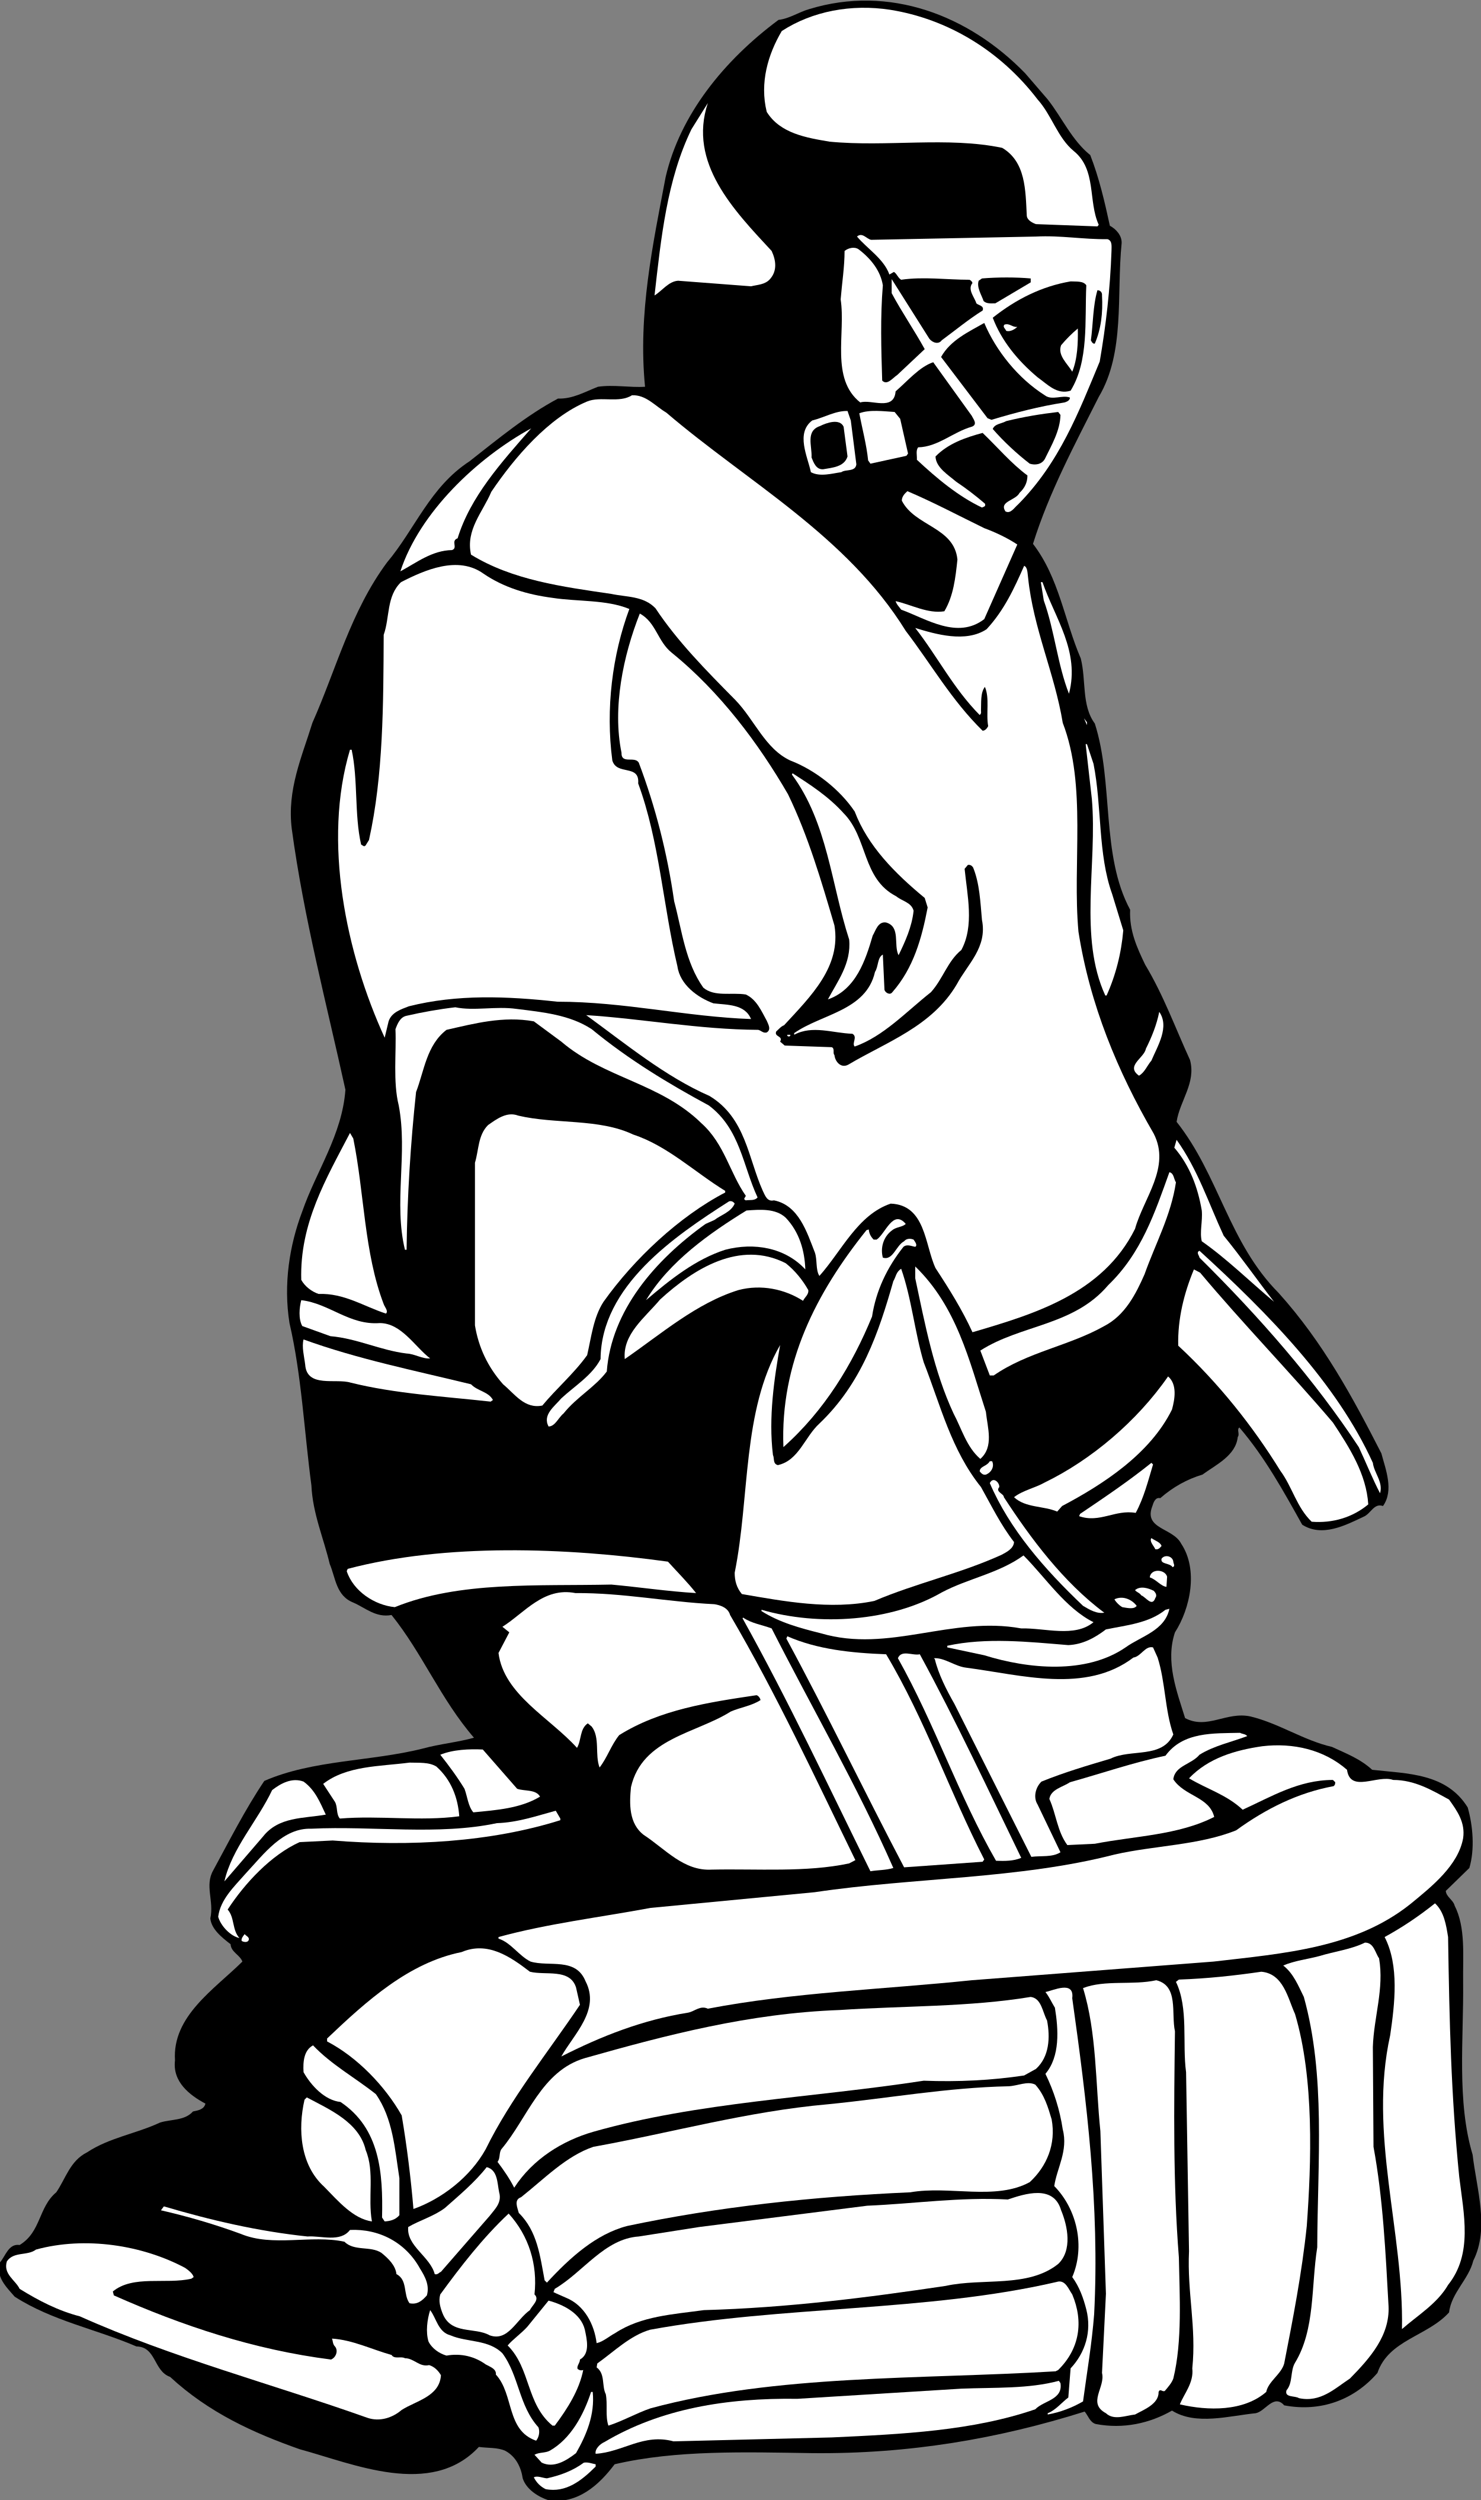
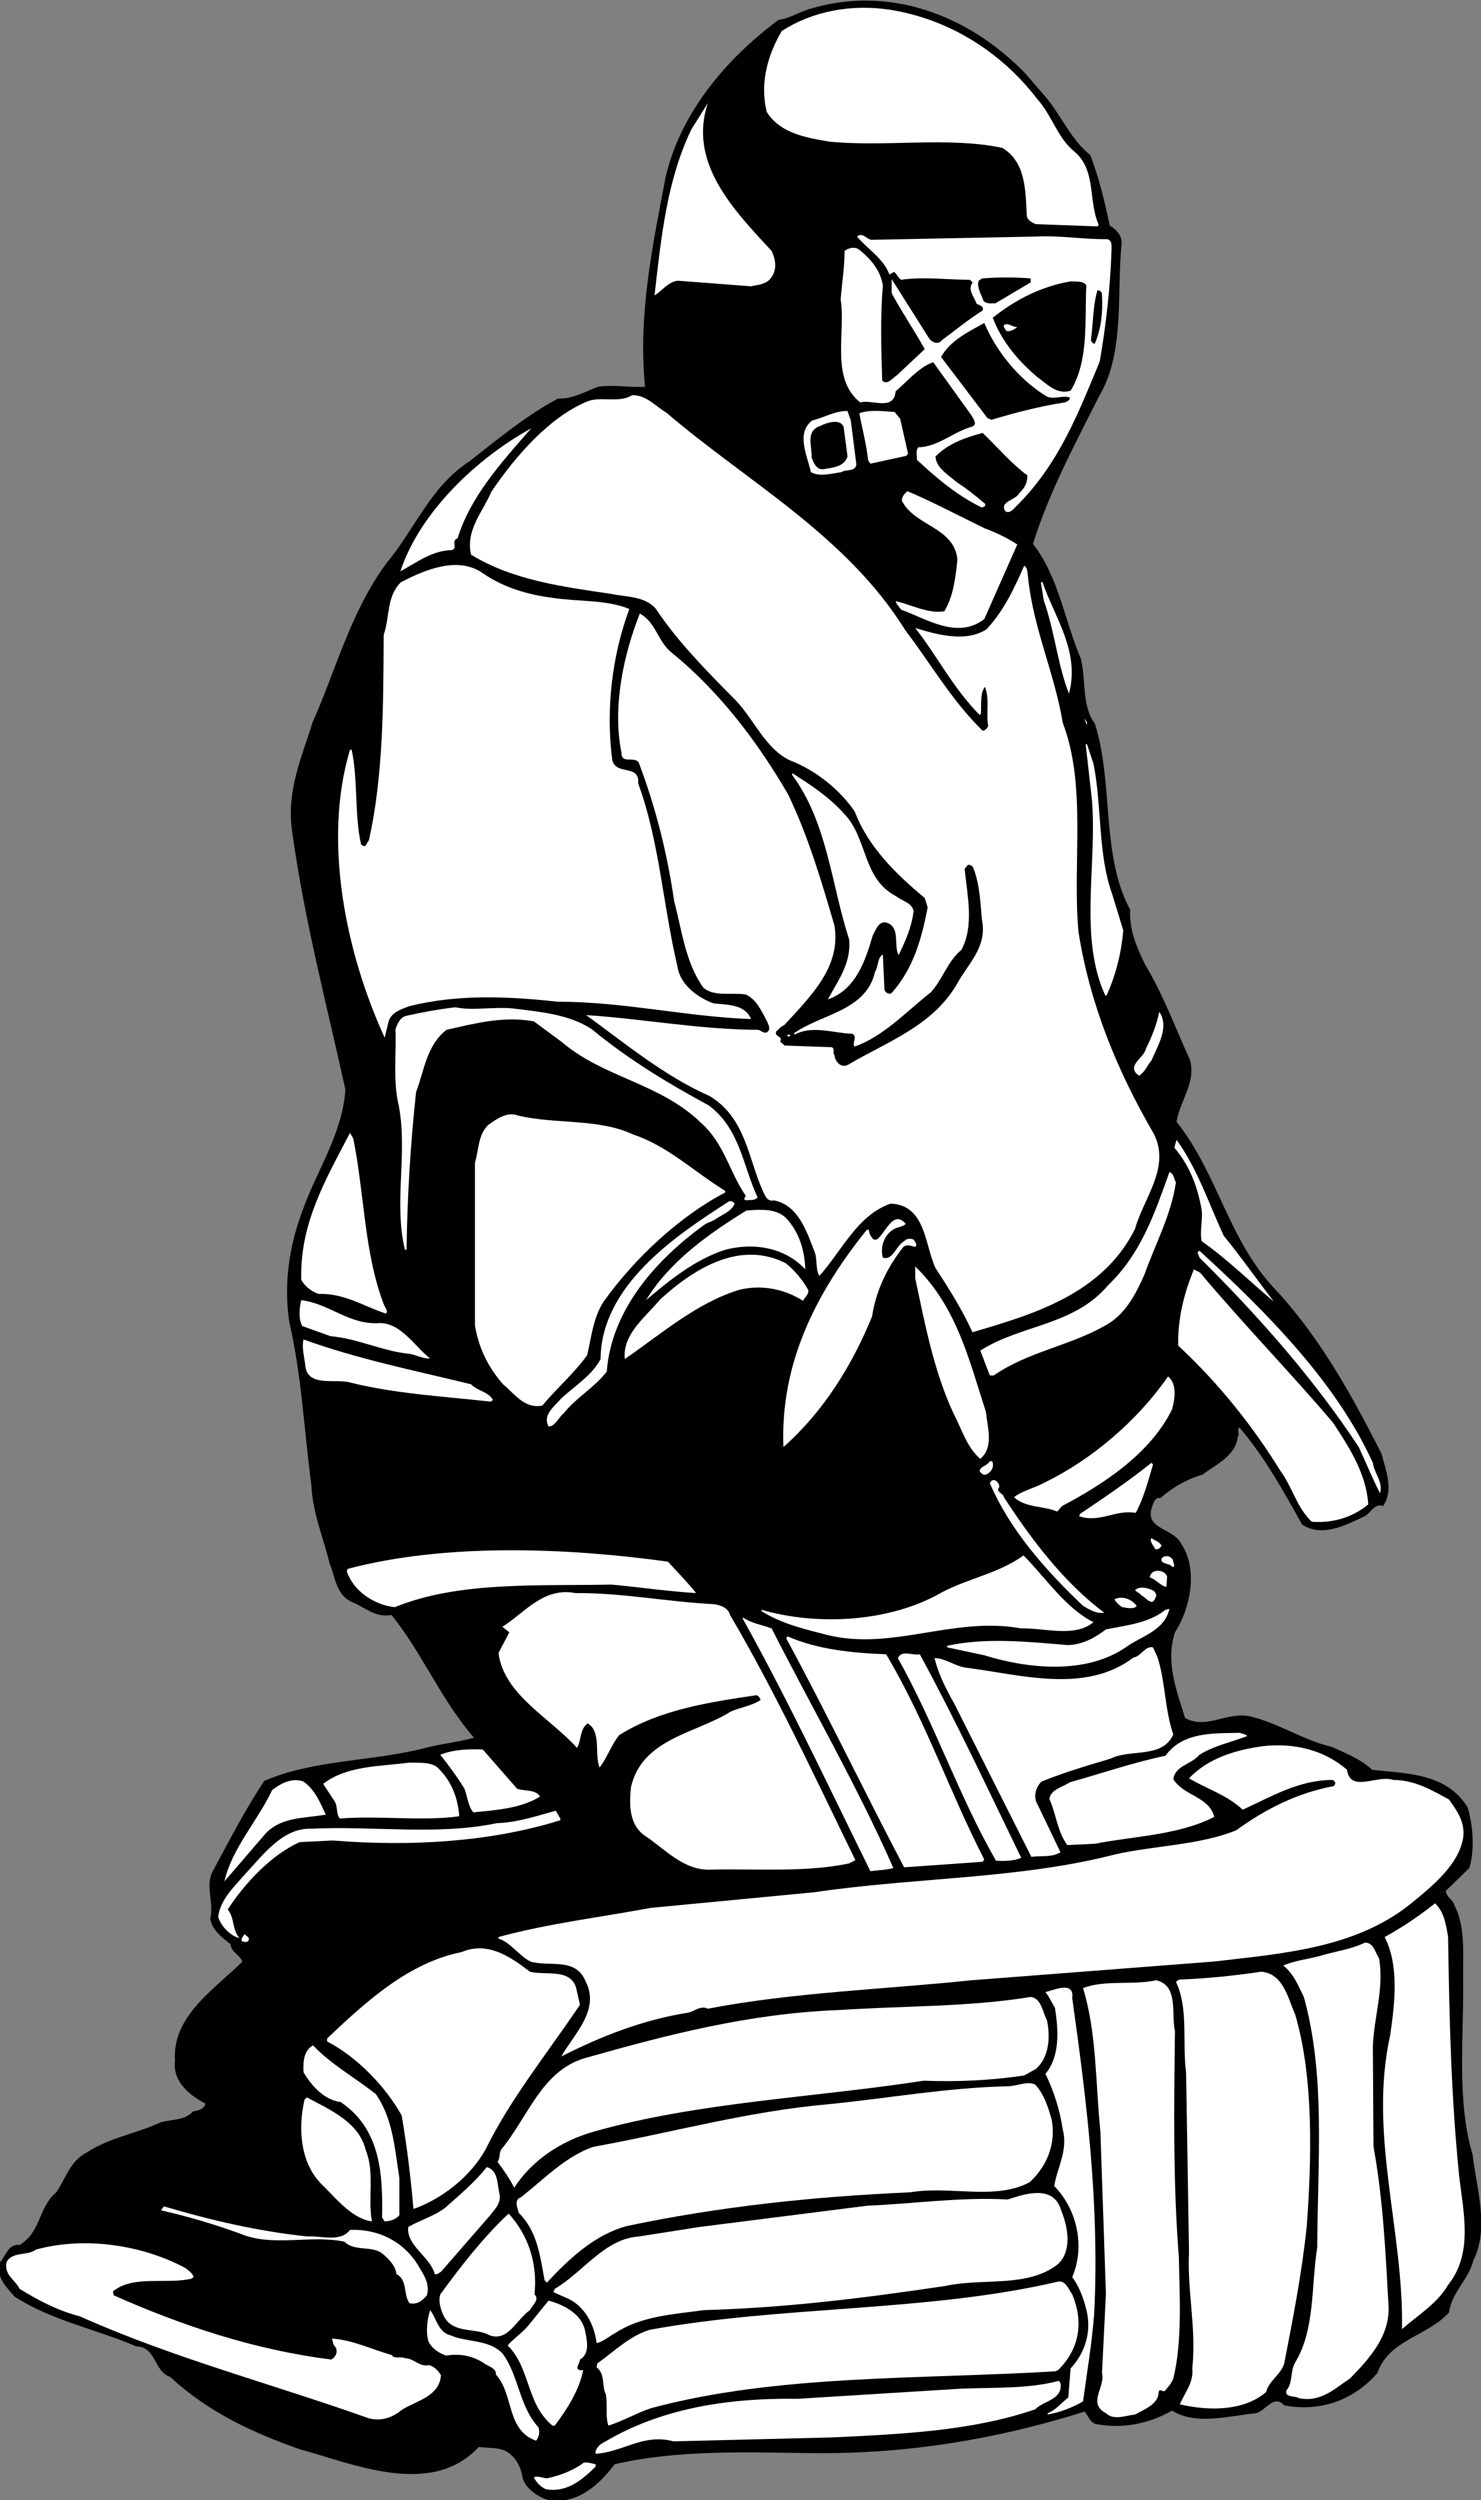
<svg xmlns="http://www.w3.org/2000/svg" viewBox="0 0 603.533 1018.387" height="1018.387" width="603.533" xml:space="preserve" id="svg2" version="1.1">
  <rect x="0" y="0" width="603.533" height="1018.387" fill="#808080" stroke="none" />
  <defs id="defs6" />
  <g transform="matrix(1.333,0,0,-1.333,0,1018.387)" id="g10">
    <g transform="scale(0.1)" id="g12">
      <path id="path14" style="fill:#000000;fill-opacity:1;fill-rule:nonzero;stroke:none" d="m 3203,7336 c 44,-56 74,-125 130,-170 27,-69 44,-142 60,-216 19,-10 37,-30 36,-53 -16,-160 11,-334 -70,-470 -74,-147 -152,-292 -201,-449 80,-104 96,-234 146,-350 17,-66 2,-144 43,-199 58,-181 18,-402 108,-569 -3,-64 21,-116 46,-168 56,-93 92,-193 137,-291 19,-70 -31,-124 -41,-189 130,-164 159,-369 312,-523 136,-151 227,-320 314,-490 13,-49 39,-113 5,-161 -28,10 -37,-24 -60,-33 -55,-26 -126,-63 -187,-24 -57,102 -114,206 -192,297 -9,-6 2,-20 -5,-29 -6,-57 -67,-85 -108,-115 -47,-14 -90,-38 -129,-72 -15,4 -21,-14 -24,-24 -28,-71 63,-66 88,-115 53,-79 28,-198 -19,-271 -30,-90 6,-181 31,-262 68,-36 126,21 200,5 87,-21 162,-73 249,-93 43,-20 86,-36 123,-70 108,-12 227,-10 292,-115 16,-56 22,-128 5,-185 l -72,-70 c 1,-18 23,-28 27,-45 34,-67 25,-152 26,-233 2,-173 -20,-365 29,-528 12,-103.996 52,-225 2,-323.996 -14,-57.004 -67,-98 -74,-158 C 4364,501 4245,490 4211,389.004 4139,306 4037,269.004 3926,290 c -32,36 -57,-17.996 -87,-24 -81,-7.996 -183,-37.996 -256,8.004 -68,-39.004 -149,-57 -233,-41 -18,5 -23,25 -34,37.996 -264,-82.996 -536,-130 -833,-126.996 -204,3 -416,10 -604,-34.004 C 1831,46 1765,-12.996 1677,0 1646,10 1609,33.004 1598,67.004 1593,100 1578,133.004 1545,151 c -24,11.004 -54,8.004 -81,12.004 C 1318,6 1079,112.004 916,156 774,206 637.996,268.004 520,377.004 469,395 477.996,469.004 417.004,470 294,523.004 160,548.004 45,622.004 c -26,30 -59,61 -45,105 C 17,746 26,785 60,780 126,820 117.004,895 172.004,941 201,983.004 214,1037 266,1063 c 68,45 150,57 223,91 33.996,11 75,5 101,34 15,3 34,6 37.996,24 -48.996,26 -100.992,67 -92.996,132 -9,135 120,217 206,302 -7,20 -35,29 -36,53 -26,20 -59,46 -62.004,79 12.004,53 -17.996,100 9.008,147 50,92 96.996,185 155.992,273 149.008,65 326.004,59 485.004,99 51,14 106,19 156,33 -102,118 -157,257 -252,375 -48,-9 -80,22 -117,38 -53,21 -54,76 -72,118 -19,80 -52,154 -55.996,240 -22.004,165 -30,337 -67.004,496 -19,119 0,238 39,341 43.004,124 122,234 132,372 -58.004,264 -127,524 -163.996,797 -15,120 30.992,220 62.996,324 73,164 117,340 228,490 86,102 131,230 252,309 88,69 175,141 271,192 44,-2 83,21 122,36 48,7 98,-3 144,0 -22,223 24,435 63,641 44,190 178,356 345,480 34,4 62,24 94,33 245,75 488,-19 660,-196 l 69,-80" />
      <path id="path16" style="fill:#ffffff;fill-opacity:1;fill-rule:nonzero;stroke:none" d="m 3172,7336 c 44,-49 61,-117 111,-158 70,-57 43,-153 76,-225 l -4,-5 -188,7 c -11,4 -27,12 -28,26 -4,78 -3,164 -75,207 -167,35 -353,2 -528,19 -71,12 -151,25 -192,91 -22,89 4,176 46,247 94,61 213,83 331,65 176,-28 337,-125 451,-274" />
      <path id="path18" style="fill:#ffffff;fill-opacity:1;fill-rule:nonzero;stroke:none" d="m 2359,6873 c 13,-28 18,-60 -5,-86 -15,-17 -37,-17 -58,-22 l -223,17 c -29,-2 -48,-30 -72,-45 20,176 38,354 113,508 l 50,80 c -61,-183 79,-327 195,-452" />
      <path id="path20" style="fill:#ffffff;fill-opacity:1;fill-rule:nonzero;stroke:none" d="m 2663,6907 504,10 c 76,4 144,-9 219,-8 15,-5 12,-22 12,-36 -4,-116 -17,-228 -36,-338 -64,-154 -123,-309 -250,-437 -11,-9 -22,-29 -38,-21 -21,31 31,33 43,57 16,15 24,32 24,53 -50,37 -90,85 -137,130 -52,-14 -105,-32 -144,-72 1,-34 40,-57 63,-77 30,-20 60,-43 88,-67 4,-9 -5,-10 -9,-12 -72,34 -138,89 -199,146 1,13 -4,28 4,38 60,1 107,47 164,63 19,7 4,24 0,33 l -118,164 c -42,-14 -78,-57 -115,-89 -5,-62 -75,-23 -108,-34 -92,73 -44,211 -60,315 4,49 12,100 12,148 11,9 30,14 43,5 38,-29 67,-66 74,-110 -8,-97 -5,-195 -2,-291 15,-16 32,8 46,17 l 84,79 c -32,58 -70,113 -101,171 0,14 0,32 0,43 l 115,-182 c 9,-12 28,-19 38,-5 42,31 82,64 125,91 6,15 -14,16 -19,22 -6,19 -28,42 -12,62 -1,4 -5,9 -10,10 -69,0 -140,10 -208,0 -10,6 -12,17 -22,24 l -14,-8 c -17,48 -68,79 -99,116 16,14 29,-7 43,-10" />
      <path id="path22" style="fill:#000000;fill-opacity:1;fill-rule:nonzero;stroke:none" d="m 3151,6777 -108,-64 c -13,0 -27,-2 -36,7 -6,18 -22,42 -15,62 l 10,7 c 48,4 104,4 149,0 v -12" />
      <path id="path24" style="fill:#000000;fill-opacity:1;fill-rule:nonzero;stroke:none" d="m 3321,6768 c -5,-109 8,-231 -48,-322 -42,-13 -70,19 -101,41 -62,52 -111,113 -137,182 72,57 150,96 238,111 17,-1 39,2 48,-12" />
      <path id="path26" style="fill:#000000;fill-opacity:1;fill-rule:nonzero;stroke:none" d="m 3369,6737 c 3,-54 -3,-103 -22,-147 -6,-2 -10,6 -12,10 7,51 6,105 20,153 9,0 15,-7 14,-16" />
      <path id="path28" style="fill:#000000;fill-opacity:1;fill-rule:nonzero;stroke:none" d="m 3009,6653 c 36,-85 103,-169 185,-221 22,-17 54,2 77,-7 0,-9 -10,-13 -17,-15 -77,-12 -150,-31 -223,-53 l -12,5 -142,187 c 29,52 85,77 132,104" />
      <path id="path30" style="fill:#ffffff;fill-opacity:1;fill-rule:nonzero;stroke:none" d="m 3110,6641 c -8,-8 -23,-16 -34,-12 -2,6 -12,12 -5,19 16,5 24,-9 39,-7" />
-       <path id="path32" style="fill:#ffffff;fill-opacity:1;fill-rule:nonzero;stroke:none" d="m 3295,6636 c 1,-44 -1,-93 -17,-132 -14,24 -46,50 -34,81 15,18 33,36 51,51" />
      <path id="path34" style="fill:#ffffff;fill-opacity:1;fill-rule:nonzero;stroke:none" d="m 2037,6379 c 248,-212 552,-376 732,-667 78,-102 140,-212 235,-305 8,0 14,8 17,14 -7,39 5,85 -10,120 -14,-18 -11,-48 -12,-74 1,-5 0,-9 -4,-12 -81,82 -129,179 -197,266 62,-19 154,-46 218,-4 54,58 85,126 115,194 11,-5 10,-23 12,-36 16,-156 81,-292 106,-444 74,-192 29,-430 48,-638 35,-223 119,-426 230,-617 53,-103 -31,-197 -57,-291 -99,-199 -310,-261 -497,-316 -31,68 -71,132 -113,196 -33,71 -30,193 -137,197 -101,-34 -150,-145 -218,-221 -12,19 -6,50 -14,72 -24,61 -49,144 -125,159 -21,-5 -27,15 -34,29 -45,100 -52,223 -163,290 -135,59 -256,159 -377,247 172,-11 345,-44 526,-45 9,-2 15,-11 26,-8 15,9 4,26 0,36 -16,29 -31,65 -64,80 -44,7 -96,-8 -130,21 -55,78 -65,174 -89,264 -21,147 -57,288 -108,423 -12,22 -54,-6 -53,31 -28,137 5,296 56,425 50,-27 54,-85 98,-120 148,-120 265,-277 355,-432 62,-128 102,-265 142,-401 21,-126 -72,-216 -154,-305 -9,-3 -16,-12 -24,-19 -7,-17 22,-13 12,-31 l 14,-12 144,-5 c 10,-5 2,-18 8,-24 2,-20 20,-42 43,-29 116,69 255,116 331,245 33,62 94,113 77,197 -5,55 -7,111 -27,160 -4,6 -9,9 -16,8 l -10,-12 c 8,-81 30,-174 -10,-248 -42,-34 -56,-88 -93,-129 -76,-60 -145,-135 -233,-166 -10,10 10,29 -7,39 -61,2 -122,27 -178,-3 v 5 c 84,59 220,68 247,187 11,17 7,44 24,53 l 5,-108 c 3,-9 17,-17 24,-7 65,74 90,165 108,259 l -9,29 c -92,76 -174,159 -214,264 -45,67 -121,127 -197,156 -77,36 -109,124 -168,185 -90,91 -177,179 -244,280 -36,38 -88,34 -135,44 -150,22 -302,42 -429,120 -17,76 36,130 62,192 71,105 175,227 293,276 41,17 98,-6 137,19 43,2 71,-33 105,-53" />
      <path id="path36" style="fill:#ffffff;fill-opacity:1;fill-rule:nonzero;stroke:none" d="m 2601,6355 17,-134 c -3,-24 -32,-14 -46,-24 -29,-4 -65,-15 -93,0 -10,48 -47,119 4,158 37,9 71,30 108,29 l 10,-29" />
      <path id="path38" style="fill:#ffffff;fill-opacity:1;fill-rule:nonzero;stroke:none" d="m 2752,6360 24,-106 -5,-7 -110,-24 -7,10 c -5,49 -18,96 -27,144 32,12 74,6 108,4 l 17,-21" />
-       <path id="path40" style="fill:#000000;fill-opacity:1;fill-rule:nonzero;stroke:none" d="m 3242,6372 c -1,-48 -27,-92 -48,-135 -10,-17 -30,-19 -46,-14 -39,30 -80,68 -113,106 6,16 27,16 41,24 52,13 107,22 159,28 l 7,-9" />
      <path id="path42" style="fill:#000000;fill-opacity:1;fill-rule:nonzero;stroke:none" d="m 2579,6336 12,-91 c -10,-32 -46,-34 -74,-39 -22,-2 -30,21 -36,36 2,35 -19,81 26,96 20,10 60,24 72,-2" />
      <path id="path44" style="fill:#ffffff;fill-opacity:1;fill-rule:nonzero;stroke:none" d="m 1624,6331 c -92,-105 -186,-209 -225,-336 -22,-8 2,-29 -17,-36 -61,-1 -108,-38 -158,-65 59,180 234,346 400,437" />
      <path id="path46" style="fill:#ffffff;fill-opacity:1;fill-rule:nonzero;stroke:none" d="m 3009,6026 c 35,-13 71,-30 101,-50 l -101,-228 c -82,-63 -177,1 -254,29 -6,8 -14,16 -17,26 49,-11 98,-39 149,-31 28,47 34,102 40,158 -10,100 -130,101 -170,180 0,12 8,21 17,29 80,-34 157,-75 235,-113" />
      <path id="path48" style="fill:#ffffff;fill-opacity:1;fill-rule:nonzero;stroke:none" d="m 1689,5813 c 78,-12 165,-5 235,-34 -52,-140 -73,-305 -52,-463 14,-47 84,-10 79,-70 65,-176 76,-374 120,-559 8,-56 61,-95 110,-113 43,-5 96,-2 115,-48 -199,7 -387,53 -592,53 -155,17 -307,23 -454,-14 -23,-9 -53,-18 -62,-46 l -12,-50 c -118,257 -190,600 -106,880 h 5 c 20,-92 8,-198 29,-290 4,-1 9,-9 14,-2 l 10,16 c 44,197 44,415 45,627 19,53 8,118 53,161 72,37 174,82 252,26 63,-43 135,-64 211,-74" />
      <path id="path50" style="fill:#ffffff;fill-opacity:1;fill-rule:nonzero;stroke:none" d="m 3187,5861 c 38,-110 115,-211 81,-341 -35,89 -44,193 -77,285 l -9,56 h 5" />
      <path id="path52" style="fill:#ffffff;fill-opacity:1;fill-rule:nonzero;stroke:none" d="m 3323,5424 -9,21 9,-12 z" />
      <path id="path54" style="fill:#ffffff;fill-opacity:1;fill-rule:nonzero;stroke:none" d="m 3343,5306 c 26,-130 13,-276 57,-398 l 34,-111 c -6,-70 -23,-137 -51,-199 h -4 c -82,178 -24,402 -41,600 l -19,168 h 4 l 20,-60" />
      <path id="path56" style="fill:#ffffff;fill-opacity:1;fill-rule:nonzero;stroke:none" d="m 2579,5155 c 75,-76 56,-200 161,-254 18,-15 46,-18 53,-44 -5,-49 -26,-95 -46,-136 -16,32 7,87 -38,100 -25,4 -32,-25 -41,-40 -22,-75 -51,-165 -137,-195 29,55 72,110 65,183 -55,169 -66,357 -175,504 l 2,4 c 54,-35 109,-70 156,-122" />
      <path id="path58" style="fill:#ffffff;fill-opacity:1;fill-rule:nonzero;stroke:none" d="m 1579,4557 c 81,-10 163,-18 230,-62 113,-93 234,-166 358,-233 96,-72 104,-185 149,-281 -9,-11 -24,-7 -36,-9 -10,4 -1,9 0,14 -49,70 -65,158 -135,221 -126,124 -298,138 -429,250 l -84,62 c -94,17 -183,-7 -267,-26 -61,-47 -68,-125 -93,-190 -17,-158 -27,-319 -29,-482 h -5 c -35,144 9,294 -19,441 -18,72 -7,161 -10,233 6,16 14,37 34,41 48,11 98,20 149,26 57,-12 124,4 187,-5" />
      <path id="path60" style="fill:#ffffff;fill-opacity:1;fill-rule:nonzero;stroke:none" d="m 3520,4399 c -13,-15 -21,-37 -38,-46 -42,30 16,54 21,82 18,36 33,73 41,113 32,-46 -5,-104 -24,-149" />
      <path id="path62" style="fill:#ffffff;fill-opacity:1;fill-rule:nonzero;stroke:none" d="m 2416,4478 c 2,-7 -11,-7 -9,0 h 9" />
      <path id="path64" style="fill:#ffffff;fill-opacity:1;fill-rule:nonzero;stroke:none" d="m 1936,4173 c 104,-34 188,-115 281,-172 v -5 c -140,-73 -278,-202 -372,-334 -31,-48 -37,-107 -50,-163 -40,-56 -95,-103 -137,-154 -54,-11 -84,35 -120,65 -47,53 -75,113 -86,180 v 497 c 12,39 9,84 40,115 27,19 58,42 92,29 114,-27 247,-8 352,-58" />
      <path id="path66" style="fill:#ffffff;fill-opacity:1;fill-rule:nonzero;stroke:none" d="m 1080,4161 c 34,-167 33,-349 93,-506 3,-9 15,-21 7,-29 -68,22 -128,63 -206,60 -21.004,7 -41.996,23 -53,43 -5,173 76.004,309 149,449 l 10,-17" />
      <path id="path68" style="fill:#ffffff;fill-opacity:1;fill-rule:nonzero;stroke:none" d="m 3741,3864 c 54,-66 102,-135 154,-202 -74,62 -144,131 -221,185 -7,28 3,61 0,94 -12,70 -36,136 -84,192 l 7,24 c 65,-91 98,-194 144,-293" />
      <path id="path70" style="fill:#ffffff;fill-opacity:1;fill-rule:nonzero;stroke:none" d="m 3595,4027 c -15,-101 -63,-188 -96,-281 -26,-59 -59,-125 -123,-158 -108,-61 -234,-79 -338,-151 h -12 l -29,76 c 125,80 285,75 391,200 102,98 143,223 187,345 14,-3 13,-20 20,-31" />
      <path id="path72" style="fill:#ffffff;fill-opacity:1;fill-rule:nonzero;stroke:none" d="m 2246,3962 c -11,-26 -41,-34 -62,-50 l -27,-12 c -155,-111 -288,-265 -302,-451 -36,-48 -91,-77 -132,-128 -16,-13 -26,-40 -46,-40 -19,36 18,61 39,86 41,38 94,70 120,120 2,223 225,375 393,482 7,2 13,-1 17,-7" />
      <path id="path74" style="fill:#ffffff;fill-opacity:1;fill-rule:nonzero;stroke:none" d="m 2402,3919 c 42,-44 58,-101 60,-158 -62,67 -157,83 -245,60 -90,-29 -167,-90 -242,-154 72,119 195,205 307,274 41,3 89,7 120,-22" />
      <path id="path76" style="fill:#ffffff;fill-opacity:1;fill-rule:nonzero;stroke:none" d="m 2769,3900 c -10,-10 -29,-9 -41,-19 -28,-20 -37,-55 -29,-84 31,-10 40,37 65,50 7,9 20,9 29,5 4,-6 13,-17 5,-22 -12,2 -25,9 -36,0 -50,-63 -84,-134 -96,-213 -60,-146 -145,-287 -271,-399 -10,257 100,471 254,663 l 7,2 c 1,-12 6,-22 15,-31 h 9 c 27,18 50,94 89,48" />
      <path id="path78" style="fill:#ffffff;fill-opacity:1;fill-rule:nonzero;stroke:none" d="m 4197,3170 c 4,-32 32,-58 22,-93 -23,44 -43,94 -65,141 -135,205 -303,397 -487,579 -1,7 -11,16 0,21 210,-192 419,-404 530,-648" />
      <path id="path80" style="fill:#ffffff;fill-opacity:1;fill-rule:nonzero;stroke:none" d="m 2471,3698 c 2,-14 -11,-22 -16,-33 -56,36 -128,51 -197,33 -129,-40 -235,-133 -348,-211 -7,76 61,126 108,182 104,95 244,182 384,111 29,-23 52,-52 69,-82" />
      <path id="path82" style="fill:#ffffff;fill-opacity:1;fill-rule:nonzero;stroke:none" d="m 3014,3326 c 5,-49 25,-107 -17,-144 -42,36 -57,92 -82,139 -60,129 -87,272 -117,413 v 36 c 127,-123 165,-287 216,-444" />
-       <path id="path84" style="fill:#ffffff;fill-opacity:1;fill-rule:nonzero;stroke:none" d="m 2824,3477 c 51,-130 84,-268 175,-381 32,-57 60,-115 101,-168 -1,-20 -23,-31 -38,-39 -125,-57 -262,-87 -389,-141 -135,-28 -277,-1 -405,21 -16,19 -22,41 -22,65 47,232 22,493 139,696 -18,-102 -36,-221 -22,-336 5,-10 -1,-27 15,-31 64,14 82,86 127,127 129,123 181,277 226,435 8,13 8,28 24,38 32,-91 41,-192 69,-286" />
      <path id="path86" style="fill:#ffffff;fill-opacity:1;fill-rule:nonzero;stroke:none" d="m 3669,3751 c 130,-155 275,-304 406,-458 51,-77 102,-157 108,-250 -48,-40 -109,-58 -173,-53 -46,44 -59,106 -96,156 -84,136 -188,267 -312,382 -2,82 18,161 48,233 l 19,-10" />
      <path id="path88" style="fill:#ffffff;fill-opacity:1;fill-rule:nonzero;stroke:none" d="m 1161,3597 c 66,0 107,-72 154,-108 -24,-2 -47,14 -72,15 -81,10 -151,46 -233,53 l -86,31 c -11.996,22 -9,56 -3,79 86,-10 147,-77 240,-70" />
      <path id="path90" style="fill:#ffffff;fill-opacity:1;fill-rule:nonzero;stroke:none" d="m 1440,3410 c 20,-21 53,-22 67,-48 l -7,-5 c -144,16 -291,24 -428,58 -45,14 -134.004,-17 -139.004,55 -2.996,25 -10.992,54 -5,77 C 1093,3487 1268,3452 1440,3410" />
      <path id="path92" style="fill:#ffffff;fill-opacity:1;fill-rule:nonzero;stroke:none" d="m 3583,3333 c -67,-136 -211,-229 -336,-295 l -15,-17 c -42,18 -97,11 -132,44 27,21 64,28 94,45 142,69 282,187 377,324 28,-24 21,-68 12,-101" />
      <path id="path94" style="fill:#ffffff;fill-opacity:1;fill-rule:nonzero;stroke:none" d="m 3033,3175 c 8,-17 -3,-35 -19,-41 -9,-2 -14,4 -19,10 1,16 22,15 31,31 h 7" />
      <path id="path96" style="fill:#ffffff;fill-opacity:1;fill-rule:nonzero;stroke:none" d="m 3525,3165 c -15,-50 -28,-102 -53,-148 -63,11 -110,-32 -173,-10 l 3,7 c 74,50 147,99 218,156 l 5,-5" />
      <path id="path98" style="fill:#ffffff;fill-opacity:1;fill-rule:nonzero;stroke:none" d="m 3055,3096 c -13,-15 14,-20 14,-31 82,-126 182,-260 307,-353 -23,-4 -45,9 -65,21 -119,113 -225,235 -285,375 10,21 30,2 29,-12" />
      <path id="path100" style="fill:#ffffff;fill-opacity:1;fill-rule:nonzero;stroke:none" d="m 3551,2916 c -5,-6 -10,-12 -19,-10 -5,11 -19,24 -12,34 11,-8 27,-12 31,-24" />
      <path id="path102" style="fill:#ffffff;fill-opacity:1;fill-rule:nonzero;stroke:none" d="m 2042,2868 c 29,-32 60,-63 86,-96 -85,5 -172,18 -259,26 -225,-5 -465,11 -662,-69 -62,6 -127,49 -147,110 l 3,7 c 299,79 668,65 979,22" />
      <path id="path104" style="fill:#ffffff;fill-opacity:1;fill-rule:nonzero;stroke:none" d="m 3343,2683 c -58,-48 -149,-17 -221,-19 -213,39 -405,-76 -612,-15 -64,16 -127,33 -182,68 v 4 c 176,-51 397,-36 551,53 81,43 174,58 250,113 67,-67 128,-161 214,-204" />
      <path id="path106" style="fill:#ffffff;fill-opacity:1;fill-rule:nonzero;stroke:none" d="m 3587,2868 c 0,-6 7,-13 -2,-17 -9,14 -38,8 -34,26 10,14 34,8 36,-9" />
      <path id="path108" style="fill:#ffffff;fill-opacity:1;fill-rule:nonzero;stroke:none" d="m 3568,2822 -2,-31 c -17,2 -32,23 -51,29 3,28 47,25 53,2" />
      <path id="path110" style="fill:#ffffff;fill-opacity:1;fill-rule:nonzero;stroke:none" d="m 3527,2779 c 6,-6 11,-14 5,-22 -10,-29 -29,3 -43,8 -5,8 -15,10 -19,16 16,14 41,6 57,-2" />
      <path id="path112" style="fill:#ffffff;fill-opacity:1;fill-rule:nonzero;stroke:none" d="m 2184,2738 c 19,-3 42,-11 48,-33 143,-244 260,-497 383,-749 l -19,-10 c -131,-28 -281,-16 -420,-19 -86,-5 -142,63 -208,106 -46,35 -44,96 -39,146 34,149 199,164 305,231 30,13 63,17 91,35 -1,6 -6,13 -12,15 -148,-22 -295,-44 -420,-122 -25,-31 -36,-68 -60,-99 -15,39 2,91 -24,125 l -12,10 c -25,-17 -19,-51 -33,-75 -84,93 -224,163 -240,290 l 33,63 -21,17 c 68,43 126,122 223,103 146,1 281,-27 425,-34" />
      <path id="path114" style="fill:#ffffff;fill-opacity:1;fill-rule:nonzero;stroke:none" d="m 3475,2733 c -8,-12 -31,-6 -44,-4 -9,5 -20,16 -24,24 25,12 53,0 68,-20" />
      <path id="path116" style="fill:#ffffff;fill-opacity:1;fill-rule:nonzero;stroke:none" d="m 3441,2606 c -121,-83 -297,-66 -432,-24 l -113,24 v 5 c 119,26 248,12 370,2 44,2 81,22 115,48 64,13 131,19 182,60 l 12,3 c -14,-67 -87,-84 -134,-118" />
      <path id="path118" style="fill:#ffffff;fill-opacity:1;fill-rule:nonzero;stroke:none" d="m 2359,2664 c 124,-244 262,-482 372,-732 -22,-7 -47,-6 -70,-10 -128,259 -250,520 -391,773 l 2,2 c 26,-18 58,-22 87,-33" />
      <path id="path120" style="fill:#ffffff;fill-opacity:1;fill-rule:nonzero;stroke:none" d="m 2709,2585 c 120,-201 194,-421 300,-627 l -5,-7 -240,-17 c -122,232 -235,468 -360,699 l 3,7 c 91,-40 195,-51 302,-55" />
      <path id="path122" style="fill:#ffffff;fill-opacity:1;fill-rule:nonzero;stroke:none" d="m 3539,2575 c 24,-75 22,-161 48,-235 -34,-75 -130,-43 -192,-74 -71,-21 -142,-42 -211,-70 -18,-17 -26,-48 -12,-70 l 70,-146 c -25,-16 -59,-10 -89,-14 l -235,467 c -25,44 -49,91 -60,137 l -3,3 c 33,2 64,-25 99,-29 169,-22 365,-80 511,31 23,3 36,37 60,31 l 14,-31" />
      <path id="path124" style="fill:#ffffff;fill-opacity:1;fill-rule:nonzero;stroke:none" d="m 2812,2585 c 111,-204 209,-414 310,-622 -23,-10 -50,-10 -77,-9 -114,198 -187,418 -300,619 11,27 45,7 67,12" />
      <path id="path126" style="fill:#ffffff;fill-opacity:1;fill-rule:nonzero;stroke:none" d="m 3813,2335 c -47,-18 -101,-29 -146,-57 -25,-30 -75,-33 -80,-75 34,-52 110,-53 125,-115 -110,-56 -242,-58 -365,-82 l -84,-4 c -31,42 -34,95 -55,141 5,30 41,36 63,51 97,27 192,60 292,81 54,74 147,68 228,70 7,-4 16,-3 22,-10" />
      <path id="path128" style="fill:#ffffff;fill-opacity:1;fill-rule:nonzero;stroke:none" d="m 4118,2232 c 10,-72 94,-14 141,-31 66,0 118,-31 171,-60 25,-35 50,-70 43,-118 -15,-83 -95,-147 -161,-201 -169,-135 -387,-151 -602,-176 l -739,-57 c -269,-28 -547,-37 -807,-87 -23,11 -40,-8 -60,-12 -139,-22 -266,-72 -388,-134 38,68 120,142 74,230 -30,74 -111,43 -168,60 -35,17 -61,59 -98,70 v 5 c 150,41 309,60 465,89 l 502,48 c 302,45 626,40 916,115 123,28 257,28 372,74 91,66 189,115 298,135 4,3 5,7 5,12 l -7,7 c -105,0 -188,-51 -276,-91 -49,46 -109,63 -164,96 59,62 141,86 224,98 94,11 188,-10 259,-72" />
      <path id="path130" style="fill:#ffffff;fill-opacity:1;fill-rule:nonzero;stroke:none" d="m 1581,2174 c 23,-8 57,-1 70,-24 -60,-36 -132,-41 -204,-48 -16,19 -18,48 -27,72 -22,36 -47,70 -74,104 39,16 89,18 130,16 l 105,-120" />
      <path id="path132" style="fill:#ffffff;fill-opacity:1;fill-rule:nonzero;stroke:none" d="m 1334,2242 c 46,-41 66,-96 70,-152 -119,-16 -244,3 -365,-7 -12,14 -6,35 -15,51 l -36.004,55 c 72.004,56 172.004,53 264.004,65 29,-1 59,2 82,-12" />
      <path id="path134" style="fill:#ffffff;fill-opacity:1;fill-rule:nonzero;stroke:none" d="m 996,2095 c -68.996,-12 -143.996,-6 -192,-67 L 686,1891 c 23,101 101.004,184 146.004,279 26.996,21 60.992,39 95.992,26 C 964,2170 979,2131 996,2095" />
      <path id="path136" style="fill:#ffffff;fill-opacity:1;fill-rule:nonzero;stroke:none" d="m 1713,2083 v -5 c -213,-67 -459,-81 -696,-62 l -101,-5 c -87,-39 -168.004,-126 -220,-206 21.996,-25 13,-62 36.004,-87 -26.004,5 -57.004,36 -65,65 6.996,53 47.996,91 83.996,132 56.004,60 114,140 201.004,137 187.996,9 387.996,-21 566.996,17 64,2 121,22 180,38 l 14,-24" />
      <path id="path138" style="fill:#ffffff;fill-opacity:1;fill-rule:nonzero;stroke:none" d="m 4427,1721 c 4,-259 9,-482 34,-731.996 14,-115 42,-236 -34,-331 -33,-57.004 -93,-93.004 -141,-135 6,299 -103,595.996 -36,897.996 14,96 28,213 -17,300 53,29 104,63 154,103 28,-26 34,-66 40,-103" />
      <path id="path140" style="fill:#ffffff;fill-opacity:1;fill-rule:nonzero;stroke:none" d="m 760,1711 c -4,-8 -16,-5 -21,-2 -3,7 6,17 8.996,21 4.008,-6 16.004,-9 12.004,-19" />
      <path id="path142" style="fill:#ffffff;fill-opacity:1;fill-rule:nonzero;stroke:none" d="m 4216,1656 c 16,-93 -16,-179 -19,-271 l 2,-305 c 29,-156.996 37,-322.996 46,-486.996 4,-89 -55,-157.004 -118,-221 -47,-31.004 -90,-74 -156,-60 -12,7.996 -45,1 -38,23.996 20,23.004 11,59 26,84 62,102.004 49,233.004 68,353.004 1,263.996 26,523.996 -41,764.996 -17,34 -31,71 -63,96 35,15 74,19 111,29 46,14 96,20 139,41 27,0 31,-31 43,-48" />
      <path id="path144" style="fill:#ffffff;fill-opacity:1;fill-rule:nonzero;stroke:none" d="m 1620,1615 c 48,-12 122,11 141,-48 l 12,-53 c -98,-146 -212,-286 -288,-441 -47,-84.996 -134,-152 -221,-183 -8,94.004 -20,192 -36,286 -51,90 -136,178 -228,226 v 9 c 122,116 251,232 411,264 80,34 149,-14 209,-60" />
      <path id="path146" style="fill:#ffffff;fill-opacity:1;fill-rule:nonzero;stroke:none" d="m 3959,1486 c 59,-197 50,-455 36,-647.996 -15,-144 -42,-282.004 -69,-420 -9,-33.004 -48,-54 -55,-87.004 -69,-60 -178,-57.996 -264,-37.996 13,32.996 43,66 38,110 13,126 -16,231 -10,357.996 l -9,547 c -12,88 8,196 -31,276 l 9,7 c 86,3 170,12 252,24 68,-6 81,-81 103,-129" />
      <path id="path148" style="fill:#ffffff;fill-opacity:1;fill-rule:nonzero;stroke:none" d="m 3592,1433 c -3,-231 -6,-463.996 12,-690.996 2,-115 11,-256.004 -17,-370 -5,-14 -16,-26.004 -26,-38 -8,-4.004 -14,9 -19,-3.004 1,-36.996 -45,-53.996 -72,-68.996 -28,-3 -65,-19 -89,3.996 -58,31.004 -1,79 -12,123.004 l 12,241.996 -17,497 c -15,146 -11,301 -53,437 67,26 152,8 224,24 69,-17 45,-101 57,-156" />
      <path id="path150" style="fill:#ffffff;fill-opacity:1;fill-rule:nonzero;stroke:none" d="m 3278,1534 c 44,-313 84,-633 67,-964.996 -7,-91 -22,-178.004 -34,-267 -33,-19 -69,-33 -108,-40 V 266 c 24,9 42,32.004 63,48.004 l 7,89 c 45,47.996 65,112.996 48,180 -9,35 -21,69 -43,99 40,92.996 15,207 -55,277.996 8,55 43,108 26,173 -9,60 -27,117 -53,170 45,53 40,135 29,202 -10,16 -17,33 -29,48 23,4 89,37 82,-19" />
      <path id="path152" style="fill:#ffffff;fill-opacity:1;fill-rule:nonzero;stroke:none" d="m 3201,1466 c 10,-52 7,-111 -34,-148 l -36,-20 c -100,-15 -202,-20 -307,-16 -337,-52 -690,-65 -1010,-156 -94,-27 -185,-83 -242,-171 -13,26 -32,54 -51,79 9,11 4,28 12,39 80,95 122,239 255,278 251,71 503,137 779,147 195,13 397,9 584,40 33,-4 36,-46 50,-72" />
      <path id="path154" style="fill:#ffffff;fill-opacity:1;fill-rule:nonzero;stroke:none" d="m 1149,1241 c 52,-74 58,-167 72,-256.996 V 871 c -12,-13.996 -28,-17.996 -45,-18.996 l -8,12 C 1171,1000 1162,1136 1041,1217 c -48.004,5 -90,50 -113.004,91 -1.996,32 1.004,67 29.008,82 C 1013,1331 1086,1291 1149,1241" />
      <path id="path156" style="fill:#ffffff;fill-opacity:1;fill-rule:nonzero;stroke:none" d="m 3215,1164 c 14,-76 -15,-144 -67,-191.996 C 3043,915 2903,962.004 2783,941 2486,928.004 2196,897.004 1917,838.004 c -95,-25 -174,-96 -245,-173.004 l -7,7.004 c -14,73.996 -22,150 -79,206 -4,16 -16,40 7,47.996 72,57.004 138,126 221,154 239,43 469,108 717,130 184,18 363,51 552,55 28,1 58,17 82,5 28,-31 39,-69 50,-106" />
      <path id="path158" style="fill:#ffffff;fill-opacity:1;fill-rule:nonzero;stroke:none" d="m 1118,1070 c 28,-67 6,-145 19,-217.996 -57,7.996 -103,62 -146,106 C 917.996,1024 910,1133 931,1224 l 6.996,7 C 1005,1195 1098,1156 1118,1070" />
      <path id="path160" style="fill:#ffffff;fill-opacity:1;fill-rule:nonzero;stroke:none" d="m 1526,941 c 9,-31.996 -13,-51 -29,-71.996 l -149,-171 c -6,-2.004 -10,-10 -19,-7.004 -14,54 -87,86.004 -81,144 36,21 77,32.004 112,58.004 44,39 91,77.996 128,124.996 34,-9 32,-48.996 38,-77" />
      <path id="path162" style="fill:#ffffff;fill-opacity:1;fill-rule:nonzero;stroke:none" d="m 3244,886 c 20,-47.996 35,-121.996 -9,-163.996 -93,-74 -230,-42.004 -344,-67.004 -241,-35.996 -485,-66.996 -739,-74 -94,-12.996 -192,-17.996 -271,-70 -19,-10 -36,-26 -57,-31 -7,57.004 -37,116 -94,139.004 C 1717,625 1704,630 1692,636 l 4,10 c 87,51.004 152,153.004 257,160 l 185,29 513,65 c 144,6 284,27.004 430,19.004 C 3132,936 3221,966 3244,886" />
      <path id="path164" style="fill:#ffffff;fill-opacity:1;fill-rule:nonzero;stroke:none" d="m 940,806 c 42.004,3.004 100,-18.996 130,20 89,4 170,-37.996 214,-117.996 15,-24 30,-51 21,-82.004 -14,-16 -29,-28.996 -53,-23.996 -20,27 -5,71 -40,88.996 -3,27.004 -25,48.004 -46,65 -33,22.004 -83,4 -113,34 -102,22.004 -219,-16.996 -317,24.004 -78.996,29 -161,53 -243.996,71.996 L 501,898.004 C 642.996,856 787.996,822.004 940,806" />
      <path id="path166" style="fill:#ffffff;fill-opacity:1;fill-rule:nonzero;stroke:none" d="m 1555,876 c 62,-67.996 89,-156 79,-246.996 17,-16 -7,-33.004 -14,-48.004 -42,-30 -67,-96.996 -123,-76.996 C 1451,530 1379,505 1353,571 c -7,18.004 -13,38.004 -7,58.004 62,85 130,173 209,246.996" />
      <path id="path168" style="fill:#ffffff;fill-opacity:1;fill-rule:nonzero;stroke:none" d="m 566,710 c 10,-6.996 23,-16.996 26.004,-27.996 l -7.004,-5 c -77.996,-18 -177.996,12 -240,-39 L 347.996,626 C 557.996,533.004 776,460 1012,430 c 15,6 23,27.004 12,40 -7,7.004 -6,16 -9,24.004 63,-4.004 121,-33.004 182,-50 9,-14.004 29,-3.004 41,-10 28,0 44,-28.004 74,-21 16,-5 28,-17.004 36,-31 -4,-65 -76,-78 -120,-106.004 -28,-23.996 -67,-36.996 -105,-23.996 C 830,356 527.996,435 244,562.004 177.996,579.004 117.996,610 60,646 47.004,673.004 9,691 21,730 c 21.004,31 63,16 89,36 150,41.004 325,14 456,-56" />
      <path id="path170" style="fill:#ffffff;fill-opacity:1;fill-rule:nonzero;stroke:none" d="m 3278,629.004 c 35,-83.004 23,-166 -43,-231 l -8,-4 C 2809,369.004 2374,385 1989,281 c -44,-15 -85,-38.996 -129,-52.996 -10,29 -2,65 -8,96 C 1839,350 1851,386 1824,406 l 2,12.004 c 52,36.996 100,85 161,102.996 404,74 846,54 1243,146.004 27,8.996 37,-23 48,-38" />
      <path id="path172" style="fill:#ffffff;fill-opacity:1;fill-rule:nonzero;stroke:none" d="m 1788,521 c 6,-28.996 17,-72.996 -15,-91 0,-10.996 -11,-20 -7,-29 6,-3.996 10,-5 17,-2.996 -12,-61 -48,-118.004 -87,-170 h -7 c -81,66.996 -66,174 -137,245 16,19 41,36 60,56.996 l 65,80 c 45,-11.996 99,-39 111,-89" />
      <path id="path174" style="fill:#ffffff;fill-opacity:1;fill-rule:nonzero;stroke:none" d="m 1377,504.004 c 51,-22 116,-12 159,-55 51,-69.004 50,-160 110,-226 5,-13.004 2,-30 -7,-41 -92,32 -67,141 -123,202 2,18 -19,24 -31,30.996 -33,24.004 -75,35 -120,27.004 -21,6 -44,21 -55,42.996 -9,30 -4,67.004 5,96 19,-23.996 24,-66.996 62,-76.996" />
      <path id="path176" style="fill:#ffffff;fill-opacity:1;fill-rule:nonzero;stroke:none" d="m 3242,358.004 c 8,-51 -51,-53.004 -77,-80 -192,-66 -406,-76 -622,-86 L 2059,180 c -92,25 -155,-32.996 -238,-37.996 -3,13.996 13,30 27,36 172,101.996 373,135 590,131.996 l 501,31 c 101,4 206,-1 298,24 l 5,-6.996" />
-       <path id="path178" style="fill:#ffffff;fill-opacity:1;fill-rule:nonzero;stroke:none" d="m 1812,331 c 7,-68.996 -19,-131 -51,-186.996 C 1731,121 1693,97.004 1656,115 l -22,24.004 c 14,8 32,5 46,11.996 66,37.004 105,112.004 127,180 h 5" />
      <path id="path180" style="fill:#ffffff;fill-opacity:1;fill-rule:nonzero;stroke:none" d="m 1821,110 v -6.996 C 1778,60 1730,22.004 1668,34.004 c -16,8 -28,20 -36,35.996 10,6 27,-1.996 40,-2.996 C 1713,76 1751,90 1785,115 c 14,2.004 24,-2.996 36,-5" />
    </g>
  </g>
</svg>